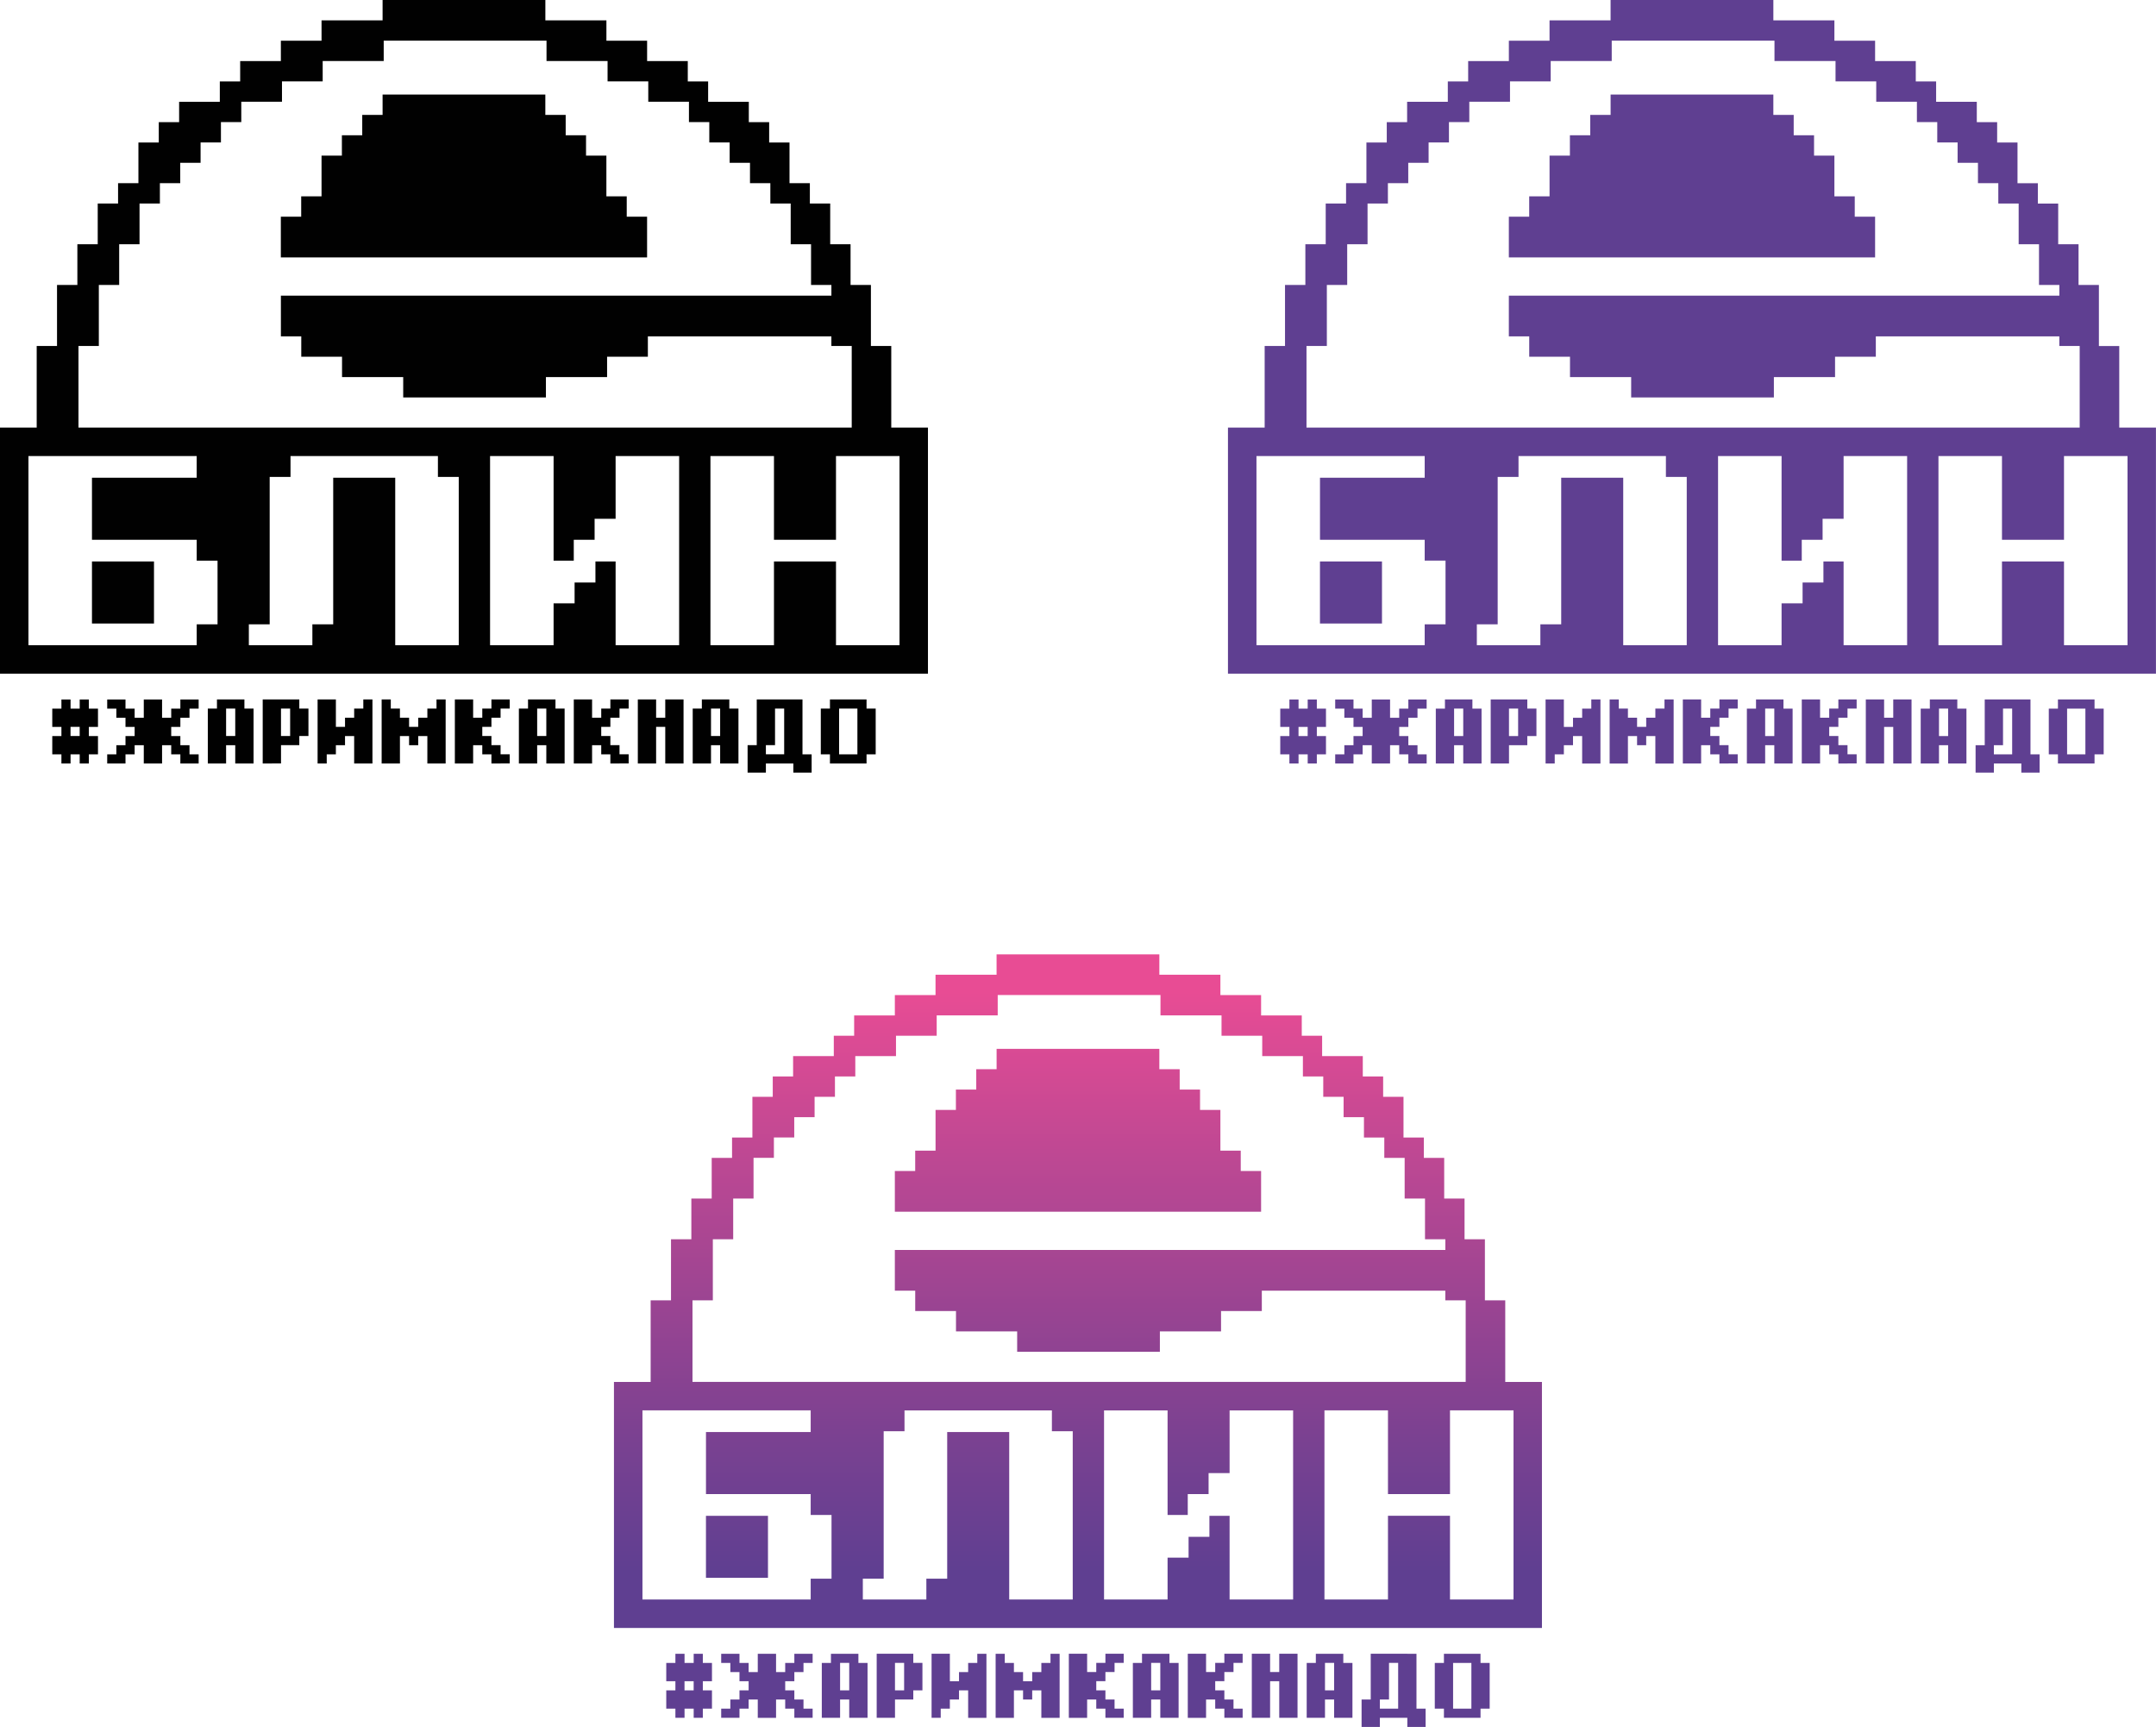
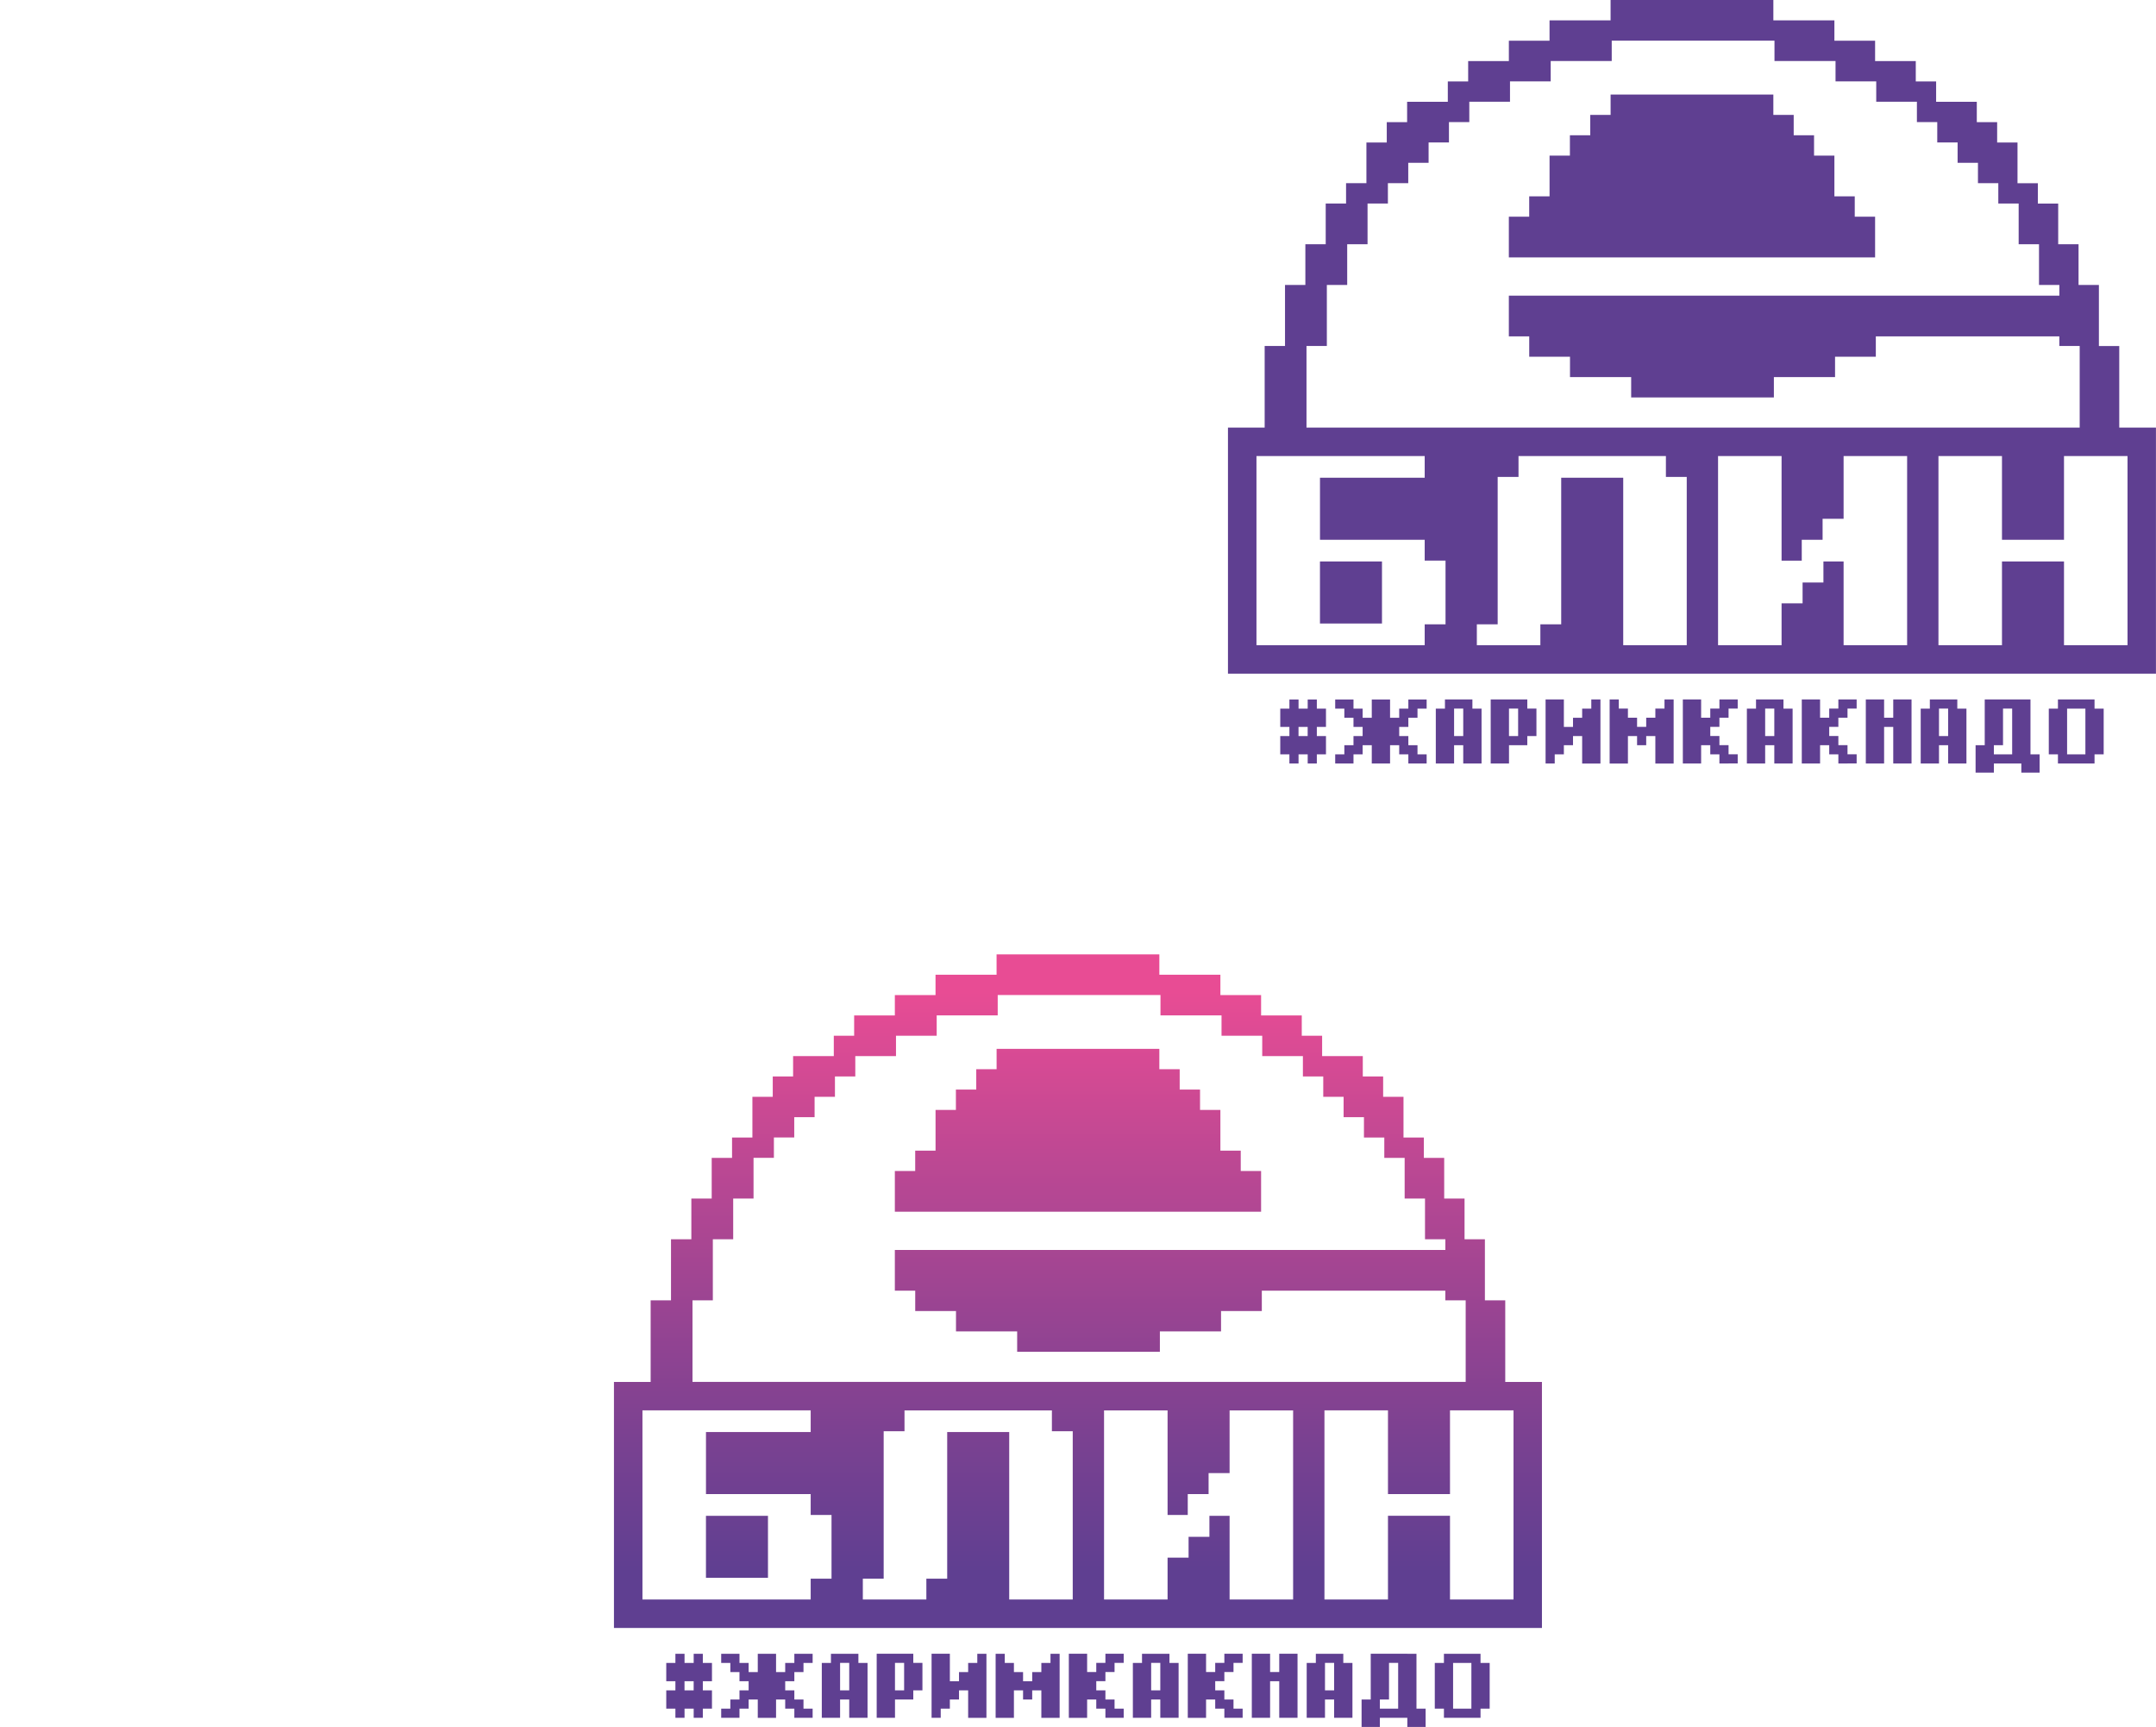
<svg xmlns="http://www.w3.org/2000/svg" id="_Слой_1" data-name="Слой 1" viewBox="0 0 888.9 711.81">
  <defs>
    <style> .cls-1 { fill: url(#_Безымянный_градиент_5); } .cls-1, .cls-2, .cls-3 { fill-rule: evenodd; } .cls-2 { fill: #5f3f91; } .cls-3 { fill: #010101; } </style>
    <linearGradient id="_Безымянный_градиент_5" data-name="Безымянный градиент 5" x1="444.45" y1="408.74" x2="444.45" y2="658.25" gradientUnits="userSpaceOnUse">
      <stop offset="0" stop-color="#e84c94" />
      <stop offset=".27" stop-color="#be4893" />
      <stop offset=".74" stop-color="#7a4191" />
      <stop offset=".96" stop-color="#5f3f91" />
    </linearGradient>
  </defs>
-   <path class="cls-3" d="M224.85,38.97h-67.11v8.39h-8.39v8.39h-8.39v8.39h-8.39v16.78h-8.39v8.39h-8.39v16.78h151v-16.78h-8.39v-8.39h-8.39v-16.78h-8.39v-8.39h-8.39v-8.39h-8.39v-8.39Zm.47-22.2h-67.12v8.39h-25.16v8.39h-16.78v8.39h-16.78v8.39h-8.39v8.39h-8.39v8.39h-8.39v8.39h-8.39v8.39h-8.39v16.77h-8.39v16.78h-8.39v25.17h-8.39v33.63H351.16v-33.63h-8.39v-3.97h-75.66v8.39h-16.81v8.39h-25.22v8.39h-58.84v-8.39h-25.22v-8.39h-16.81v-8.39h-8.4v-16.78h226.97v-4.42h-8.39v-16.78h-8.39v-16.77h-8.39v-8.39h-8.39v-8.39h-8.39v-8.39h-8.39v-8.39h-8.39v-8.39h-16.77v-8.39h-16.78v-8.39h-25.17v-8.39Zm119.35,171.2v34.51h-25.57v-34.51h-26.19v77.96h26.19v-34.51h25.57v34.51h26.19v-77.96h-26.19ZM81.1,222.83v-.35H37.92v-25.57h43.17v-8.94H11.73v77.96H81.1v-8.59h8.59v-26.26h-8.59v-8.25Zm-17.61,34.17h-25.57v-25.57h25.57v25.57Zm117.06-69.02h-60.77v8.59h-8.59v60.77h-8.59v8.59h26.19v-8.59h8.59v-60.43h25.57v69.02h26.19v-69.36h-8.59v-8.59Zm73.26,25.85h-8.66v8.66h-8.59v8.59h-8.32v-43.1h-26.19v77.96h26.19v-17.26h8.66v-8.59h8.59v-8.66h8.32v34.51h26.19v-77.96h-26.19v25.85ZM32.86,314.69v-3.77h-3.77v3.77h-3.77v-3.77h-3.77v-7.54h3.77v-3.77h-3.77v-7.54h3.77v-3.77h3.77v3.77h3.77v-3.77h3.77v3.77h3.77v7.54h-3.77v3.77h3.77v7.54h-3.77v3.77h-3.77Zm45.27,0h-3.77v-3.77h-3.77v-3.77h-3.77v7.54h-7.54v-7.54h-3.77v3.77h-3.77v3.77h-7.54v-3.77h3.77v-3.77h3.77v-3.77h3.77v-3.77h-3.77v-3.77h-3.77v-3.77h-3.77v-3.77h7.54v3.77h3.77v3.77h3.77v-7.54h7.54v7.54h3.77v-3.77h3.77v-3.77h7.54v3.77h-3.77v3.77h-3.77v3.77h-3.77v3.77h3.77v3.77h3.77v3.77h3.77v3.77h-3.77Zm22.63,0h-3.77v-7.54h-3.77v7.54h-7.54v-22.63h3.77v-3.77h11.32v3.77h3.77v22.63h-3.77Zm-3.77-11.32v-11.32h-3.77v11.32h3.77Zm15.09,11.32h-3.77v-26.41h15.09v3.77h3.77v11.32h-3.77v3.77h-7.54v7.54h-3.77Zm7.54-11.32v-11.32h-3.77v11.32h3.77Zm11.32,11.32v-26.41h7.54v11.32h3.77v-3.77h3.77v-3.77h3.77v-3.77h3.77v26.41h-7.54v-11.32h-3.77v3.77h-3.77v3.77h-3.77v3.77h-3.77Zm37.72-7.54v-3.77h-3.77v11.32h-7.54v-26.41h3.77v3.77h3.77v3.77h3.77v3.77h3.77v-3.77h3.77v-3.77h3.77v-3.77h3.77v26.41h-7.54v-11.32h-3.77v3.77h-3.77Zm37.72,7.54h-3.77v-3.77h-3.77v-3.77h-3.77v7.54h-7.54v-26.41h7.54v7.54h3.77v-3.77h3.77v-3.77h7.54v3.77h-3.77v3.77h-3.77v3.77h-3.77v3.77h3.77v3.77h3.77v3.77h3.77v3.77h-3.77Zm22.63,0h-3.77v-7.54h-3.77v7.54h-7.54v-22.63h3.77v-3.77h11.32v3.77h3.77v22.63h-3.77Zm-3.77-11.32v-11.32h-3.77v11.32h3.77Zm30.18,11.32h-3.77v-3.77h-3.77v-3.77h-3.77v7.54h-7.54v-26.41h7.54v7.54h3.77v-3.77h3.77v-3.77h7.54v3.77h-3.77v3.77h-3.77v3.77h-3.77v3.77h3.77v3.77h3.77v3.77h3.77v3.77h-3.77Zm22.63,0h-3.77v-15.09h-3.77v15.09h-7.54v-26.41h7.54v7.54h3.77v-7.54h7.54v26.41h-3.77Zm22.63,0h-3.77v-7.54h-3.77v7.54h-7.54v-22.63h3.77v-3.77h11.32v3.77h3.77v22.63h-3.77Zm-3.77-11.32v-11.32h-3.77v11.32h3.77Zm18.86,3.77h3.77v-15.09h3.77v18.86h-7.54v-3.77Zm11.32-18.86h-15.09v18.86h-3.77v11.32h7.54v-3.77h11.32v3.77h7.54v-7.54h-3.77v-22.63h-3.77Zm26.41,26.41h-11.32v-3.77h-3.77v-18.86h3.77v-3.77h15.09v3.77h3.77v18.86h-3.77v3.77h-3.77Zm-3.77-3.77h3.77v-18.86h-7.54v18.86h3.77Zm-316.88-11.32h-3.77v3.77h3.77v-3.77Zm349.74-21.94v-101.42h-15.13v-33.63h-8.39v-25.17h-8.39v-16.78h-8.39v-16.77h-8.39v-8.39h-8.39v-16.77h-8.39v-8.39h-8.39v-8.39h-16.77v-8.39h-8.39v-8.39h-16.77v-8.39h-16.78V8.39h-25.17V0h-67.11V8.39h-25.17v8.39h-16.77v8.39h-16.78v8.39h-8.39v8.39h-16.78v8.39h-8.39v8.39h-8.39v16.77h-8.39v8.39h-8.39v16.77h-8.39v16.78h-8.39v25.17H15.13v33.63H0v101.42H382.6Z" />
  <path class="cls-2" d="M731.15,38.97h-67.11v8.39h-8.39v8.39h-8.39v8.39h-8.39v16.78h-8.39v8.39h-8.39v16.78h151v-16.78h-8.39v-8.39h-8.39v-16.78h-8.39v-8.39h-8.39v-8.39h-8.39v-8.39Zm.47-22.2h-67.12v8.39h-25.16v8.39h-16.78v8.39h-16.78v8.39h-8.39v8.39h-8.39v8.39h-8.39v8.39h-8.39v8.39h-8.39v16.77h-8.39v16.78h-8.39v25.17h-8.39v33.63h318.78v-33.63h-8.39v-3.97h-75.66v8.39h-16.81v8.39h-25.22v8.39h-58.84v-8.39h-25.22v-8.39h-16.81v-8.39h-8.4v-16.78h226.97v-4.42h-8.39v-16.78h-8.39v-16.77h-8.39v-8.39h-8.39v-8.39h-8.39v-8.39h-8.39v-8.39h-8.39v-8.39h-16.77v-8.39h-16.78v-8.39h-25.17v-8.39Zm119.35,171.2v34.51h-25.57v-34.51h-26.19v77.96h26.19v-34.51h25.57v34.51h26.19v-77.96h-26.19Zm-263.58,34.86v-.35h-43.17v-25.57h43.17v-8.94h-69.36v77.96h69.36v-8.59h8.59v-26.26h-8.59v-8.25Zm-17.61,34.17h-25.57v-25.57h25.57v25.57Zm117.06-69.02h-60.77v8.59h-8.59v60.77h-8.59v8.59h26.19v-8.59h8.59v-60.43h25.57v69.02h26.19v-69.36h-8.59v-8.59Zm73.26,25.85h-8.66v8.66h-8.59v8.59h-8.32v-43.1h-26.19v77.96h26.19v-17.26h8.66v-8.59h8.59v-8.66h8.32v34.51h26.19v-77.96h-26.19v25.85Zm-220.95,100.87v-3.77h-3.77v3.77h-3.77v-3.77h-3.77v-7.54h3.77v-3.77h-3.77v-7.54h3.77v-3.77h3.77v3.77h3.77v-3.77h3.77v3.77h3.77v7.54h-3.77v3.77h3.77v7.54h-3.77v3.77h-3.77Zm45.27,0h-3.77v-3.77h-3.77v-3.77h-3.77v7.54h-7.54v-7.54h-3.77v3.77h-3.77v3.77h-7.54v-3.77h3.77v-3.77h3.77v-3.77h3.77v-3.77h-3.77v-3.77h-3.77v-3.77h-3.77v-3.77h7.54v3.77h3.77v3.77h3.77v-7.54h7.54v7.54h3.77v-3.77h3.77v-3.77h7.54v3.77h-3.77v3.77h-3.77v3.77h-3.77v3.77h3.77v3.77h3.77v3.77h3.77v3.77h-3.77Zm22.63,0h-3.77v-7.54h-3.77v7.54h-7.54v-22.63h3.77v-3.77h11.32v3.77h3.77v22.63h-3.77Zm-3.77-11.32v-11.32h-3.77v11.32h3.77Zm15.09,11.32h-3.77v-26.41h15.09v3.77h3.77v11.32h-3.77v3.77h-7.54v7.54h-3.77Zm7.54-11.32v-11.32h-3.77v11.32h3.77Zm11.32,11.32v-26.41h7.54v11.32h3.77v-3.77h3.77v-3.77h3.77v-3.77h3.77v26.41h-7.54v-11.32h-3.77v3.77h-3.77v3.77h-3.77v3.77h-3.77Zm37.72-7.54v-3.77h-3.77v11.32h-7.54v-26.41h3.77v3.77h3.77v3.77h3.77v3.77h3.77v-3.77h3.77v-3.77h3.77v-3.77h3.77v26.41h-7.54v-11.32h-3.77v3.77h-3.77Zm37.72,7.54h-3.77v-3.77h-3.77v-3.77h-3.77v7.54h-7.54v-26.41h7.54v7.54h3.77v-3.77h3.77v-3.77h7.54v3.77h-3.77v3.77h-3.77v3.77h-3.77v3.77h3.77v3.77h3.77v3.77h3.77v3.77h-3.77Zm22.63,0h-3.77v-7.54h-3.77v7.54h-7.54v-22.63h3.77v-3.77h11.32v3.77h3.77v22.63h-3.77Zm-3.77-11.32v-11.32h-3.77v11.32h3.77Zm30.18,11.32h-3.77v-3.77h-3.77v-3.77h-3.77v7.54h-7.54v-26.41h7.54v7.54h3.77v-3.77h3.77v-3.77h7.54v3.77h-3.77v3.77h-3.77v3.77h-3.77v3.77h3.77v3.77h3.77v3.77h3.77v3.77h-3.77Zm22.63,0h-3.77v-15.09h-3.77v15.09h-7.54v-26.41h7.54v7.54h3.77v-7.54h7.54v26.41h-3.77Zm22.63,0h-3.77v-7.54h-3.77v7.54h-7.54v-22.63h3.77v-3.77h11.32v3.77h3.77v22.63h-3.77Zm-3.77-11.32v-11.32h-3.77v11.32h3.77Zm18.86,3.77h3.77v-15.09h3.77v18.86h-7.54v-3.77Zm11.32-18.86h-15.09v18.86h-3.77v11.32h7.54v-3.77h11.32v3.77h7.54v-7.54h-3.77v-22.63h-3.77Zm26.41,26.41h-11.32v-3.77h-3.77v-18.86h3.77v-3.77h15.09v3.77h3.77v18.86h-3.77v3.77h-3.77Zm-3.77-3.77h3.77v-18.86h-7.54v18.86h3.77Zm-316.88-11.32h-3.77v3.77h3.77v-3.77Zm349.74-21.94v-101.42h-15.13v-33.63h-8.39v-25.17h-8.39v-16.78h-8.39v-16.77h-8.39v-8.39h-8.39v-16.77h-8.39v-8.39h-8.39v-8.39h-16.77v-8.39h-8.39v-8.39h-16.77v-8.39h-16.78V8.39h-25.17V0h-67.11V8.39h-25.17v8.39h-16.77v8.39h-16.78v8.39h-8.39v8.39h-16.78v8.39h-8.39v8.39h-8.39v16.77h-8.39v8.39h-8.39v16.77h-8.39v16.78h-8.39v25.17h-8.39v33.63h-15.13v101.42h382.6Z" />
  <path class="cls-1" d="M478,432.32h-67.11v8.39h-8.39v8.39h-8.39v8.39h-8.39v16.78h-8.39v8.39h-8.39v16.78h151v-16.78h-8.39v-8.39h-8.39v-16.78h-8.39v-8.39h-8.39v-8.39h-8.39v-8.39Zm.47-22.2h-67.12v8.39h-25.16v8.39h-16.78v8.39h-16.78v8.39h-8.39v8.39h-8.39v8.39h-8.39v8.39h-8.39v8.39h-8.39v16.77h-8.39v16.78h-8.39v25.17h-8.39v33.63h318.78v-33.63h-8.39v-3.97h-75.66v8.39h-16.81v8.39h-25.22v8.39h-58.84v-8.39h-25.22v-8.39h-16.81v-8.39h-8.4v-16.78h226.97v-4.42h-8.39v-16.78h-8.39v-16.77h-8.39v-8.39h-8.39v-8.39h-8.39v-8.39h-8.39v-8.39h-8.39v-8.39h-16.77v-8.39h-16.78v-8.39h-25.17v-8.39Zm119.35,171.2v34.51h-25.57v-34.51h-26.19v77.96h26.19v-34.51h25.57v34.51h26.19v-77.96h-26.19Zm-263.58,34.86v-.35h-43.17v-25.57h43.17v-8.94h-69.36v77.96h69.36v-8.59h8.59v-26.26h-8.59v-8.25Zm-17.61,34.17h-25.57v-25.57h25.57v25.57Zm117.06-69.02h-60.77v8.59h-8.59v60.77h-8.59v8.59h26.19v-8.59h8.59v-60.43h25.57v69.02h26.19v-69.36h-8.59v-8.59Zm73.26,25.85h-8.66v8.66h-8.59v8.59h-8.32v-43.1h-26.19v77.96h26.19v-17.26h8.66v-8.59h8.59v-8.66h8.32v34.51h26.19v-77.96h-26.19v25.85Zm-220.95,100.87v-3.77h-3.77v3.77h-3.77v-3.77h-3.77v-7.54h3.77v-3.77h-3.77v-7.54h3.77v-3.77h3.77v3.77h3.77v-3.77h3.77v3.77h3.77v7.54h-3.77v3.77h3.77v7.54h-3.77v3.77h-3.77Zm45.27,0h-3.77v-3.77h-3.77v-3.77h-3.77v7.54h-7.54v-7.54h-3.77v3.77h-3.77v3.77h-7.54v-3.77h3.77v-3.77h3.77v-3.77h3.77v-3.77h-3.77v-3.77h-3.77v-3.77h-3.77v-3.77h7.54v3.77h3.77v3.77h3.77v-7.54h7.54v7.54h3.77v-3.77h3.77v-3.77h7.54v3.77h-3.77v3.77h-3.77v3.77h-3.77v3.77h3.77v3.77h3.77v3.77h3.77v3.77h-3.77Zm22.63,0h-3.77v-7.54h-3.77v7.54h-7.54v-22.63h3.77v-3.77h11.32v3.77h3.77v22.63h-3.77Zm-3.77-11.32v-11.32h-3.77v11.32h3.77Zm15.09,11.32h-3.77v-26.41h15.09v3.77h3.77v11.32h-3.77v3.77h-7.54v7.54h-3.77Zm7.54-11.32v-11.32h-3.77v11.32h3.77Zm11.32,11.32v-26.41h7.54v11.32h3.77v-3.77h3.77v-3.77h3.77v-3.77h3.77v26.41h-7.54v-11.32h-3.77v3.77h-3.77v3.77h-3.77v3.77h-3.77Zm37.72-7.54v-3.77h-3.77v11.32h-7.54v-26.41h3.77v3.77h3.77v3.77h3.77v3.77h3.77v-3.77h3.77v-3.77h3.77v-3.77h3.77v26.41h-7.54v-11.32h-3.77v3.77h-3.77Zm37.72,7.54h-3.77v-3.77h-3.77v-3.77h-3.77v7.54h-7.54v-26.41h7.54v7.54h3.77v-3.77h3.77v-3.77h7.54v3.77h-3.77v3.77h-3.77v3.77h-3.77v3.77h3.77v3.77h3.77v3.77h3.77v3.77h-3.77Zm22.63,0h-3.77v-7.54h-3.77v7.54h-7.54v-22.63h3.77v-3.77h11.32v3.77h3.77v22.63h-3.77Zm-3.77-11.32v-11.32h-3.77v11.32h3.77Zm30.18,11.32h-3.77v-3.77h-3.77v-3.77h-3.77v7.54h-7.54v-26.41h7.54v7.54h3.77v-3.77h3.77v-3.77h7.54v3.77h-3.77v3.77h-3.77v3.77h-3.77v3.77h3.77v3.77h3.77v3.77h3.77v3.77h-3.77Zm22.63,0h-3.77v-15.09h-3.77v15.09h-7.54v-26.41h7.54v7.54h3.77v-7.54h7.54v26.41h-3.77Zm22.63,0h-3.77v-7.54h-3.77v7.54h-7.54v-22.63h3.77v-3.77h11.32v3.77h3.77v22.63h-3.77Zm-3.77-11.32v-11.32h-3.77v11.32h3.77Zm18.86,3.77h3.77v-15.09h3.77v18.86h-7.54v-3.77Zm11.32-18.86h-15.09v18.86h-3.77v11.32h7.54v-3.77h11.32v3.77h7.54v-7.54h-3.77v-22.63h-3.77Zm26.41,26.41h-11.32v-3.77h-3.77v-18.86h3.77v-3.77h15.09v3.77h3.77v18.86h-3.77v3.77h-3.77Zm-3.77-3.77h3.77v-18.86h-7.54v18.86h3.77Zm-316.88-11.32h-3.77v3.77h3.77v-3.77Zm349.74-21.94v-101.42h-15.13v-33.63h-8.39v-25.17h-8.39v-16.78h-8.39v-16.77h-8.39v-8.39h-8.39v-16.77h-8.39v-8.39h-8.39v-8.39h-16.77v-8.39h-8.39v-8.39h-16.77v-8.39h-16.78v-8.39h-25.17v-8.39h-67.11v8.39h-25.17v8.39h-16.77v8.39h-16.78v8.39h-8.39v8.39h-16.78v8.39h-8.39v8.39h-8.39v16.77h-8.39v8.39h-8.39v16.77h-8.39v16.78h-8.39v25.17h-8.39v33.63h-15.13v101.42h382.6Z" />
</svg>